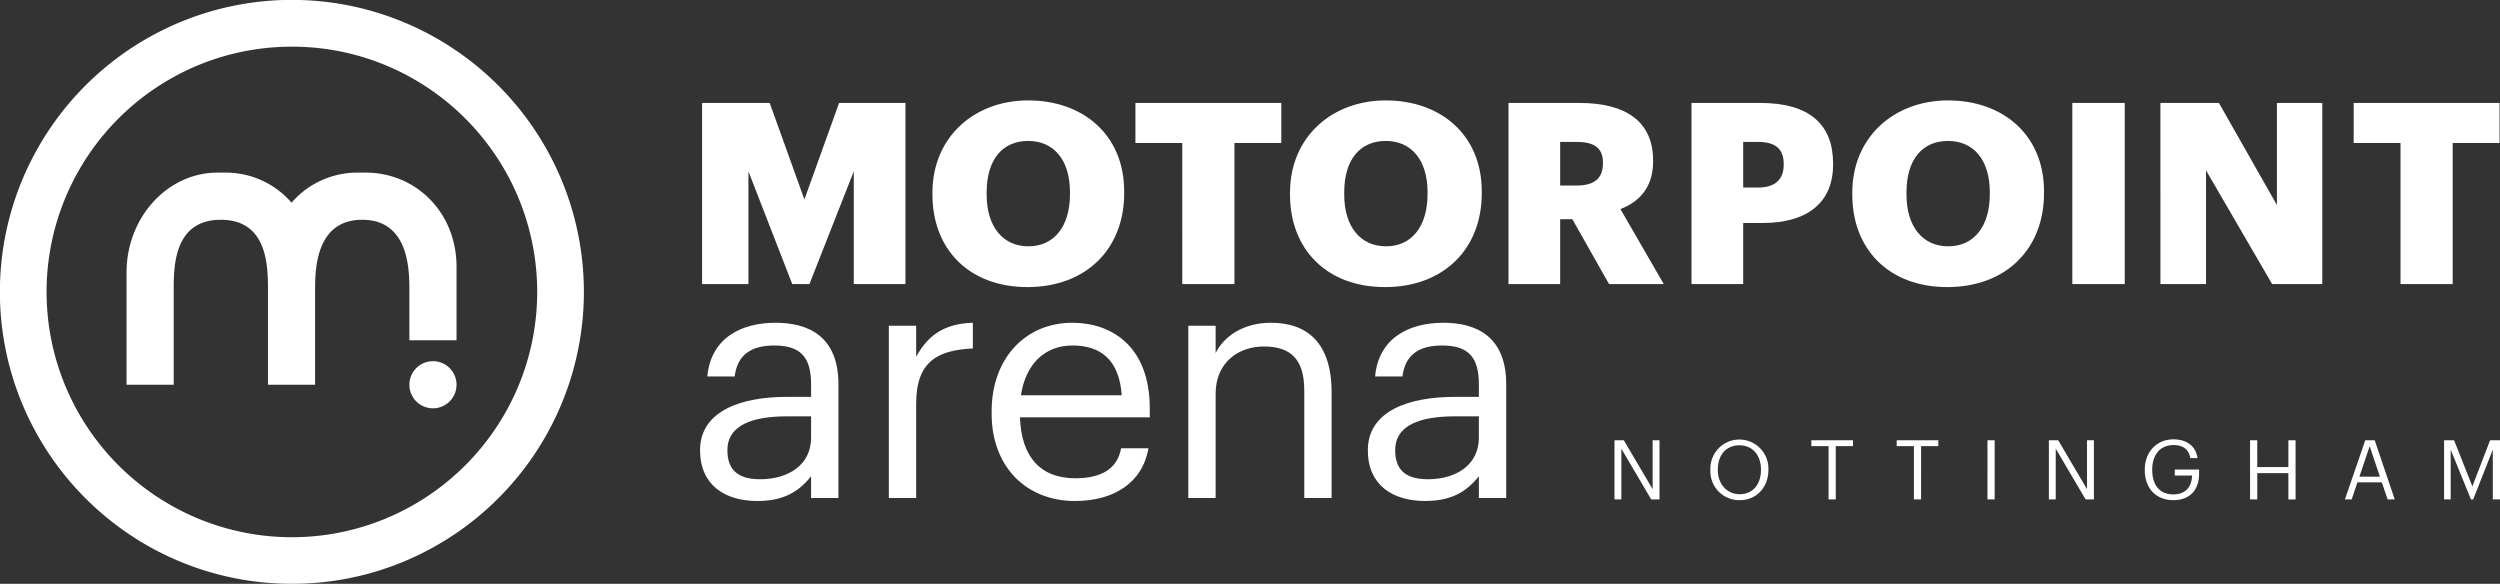
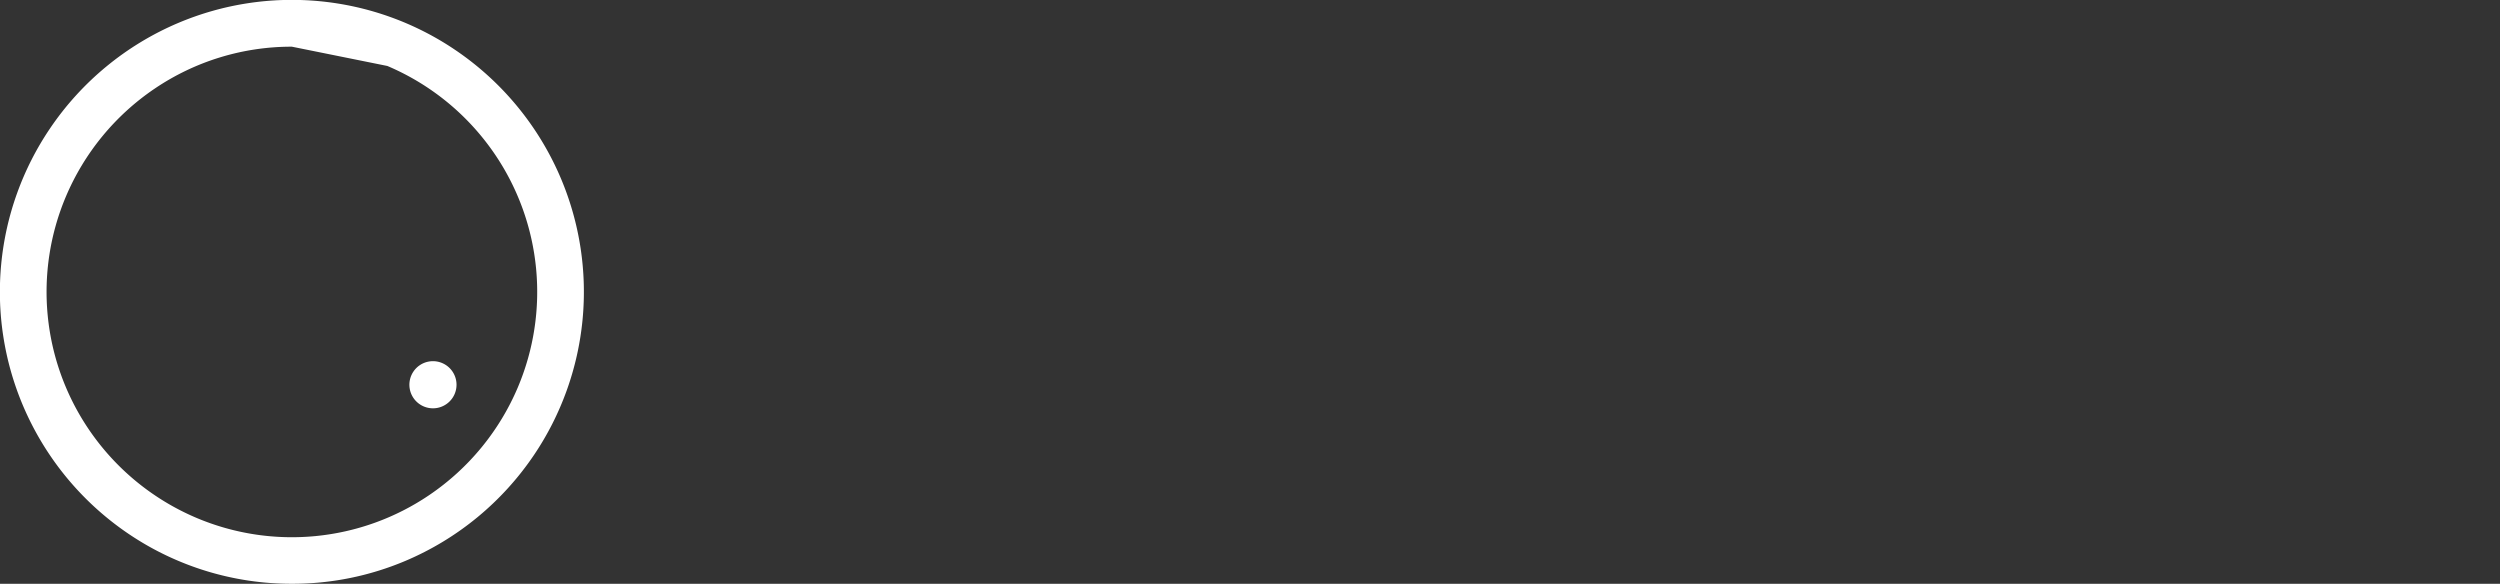
<svg xmlns="http://www.w3.org/2000/svg" id="Group_6" data-name="Group 6" width="593" height="138.472" viewBox="0 0 593 138.472">
  <rect x="0" y="0" width="593" height="138.472" fill="#333333" stroke="none" />
  <defs>
    <clipPath id="clip-path">
      <rect id="Rectangle_5" data-name="Rectangle 5" width="593" height="138.472" fill="none" />
    </clipPath>
  </defs>
  <g id="Group_5" data-name="Group 5" clip-path="url(#clip-path)">
-     <path id="Subtraction_1" data-name="Subtraction 1" d="M10881.236,4204.474a68.929,68.929,0,0,1-38.711-11.825,69.452,69.452,0,0,1-25.084-30.463,69.142,69.142,0,0,1,6.384-65.66,69.427,69.427,0,0,1,30.462-25.085,69.147,69.147,0,0,1,65.659,6.383,69.423,69.423,0,0,1,25.084,30.461,69.154,69.154,0,0,1-6.383,65.662,69.423,69.423,0,0,1-30.463,25.085A68.781,68.781,0,0,1,10881.236,4204.474Zm0-127.4a57.892,57.892,0,0,0-32.522,9.934,58.344,58.344,0,0,0-21.074,25.592,58.088,58.088,0,0,0,5.363,55.162,58.34,58.34,0,0,0,25.591,21.073,58.086,58.086,0,0,0,55.164-5.363,58.319,58.319,0,0,0,21.073-25.591,58.093,58.093,0,0,0-5.362-55.161,58.351,58.351,0,0,0-25.591-21.074A57.806,57.806,0,0,0,10881.236,4077.069Z" transform="translate(-10812 -4066)" fill="#fff" />
-     <path id="Path_16" data-name="Path 16" d="M90.75,56.792V39.385c0-13.014-9.7-22.364-21.563-22.364H67a20.612,20.612,0,0,0-15.383,7.13,20.616,20.616,0,0,0-15.383-7.13H34.042c-11.859,0-21.563,10.649-21.563,23.663V67.34H23.66V44.976c0-5.59,0-16.771,11.181-16.771s11.183,11.18,11.183,16.771V67.34H57.2V44.976c0-4.621,0-16.771,11.183-16.771s11.181,12.15,11.181,16.771V56.792Z" transform="translate(17.54 23.924)" fill="#fff" />
+     <path id="Subtraction_1" data-name="Subtraction 1" d="M10881.236,4204.474a68.929,68.929,0,0,1-38.711-11.825,69.452,69.452,0,0,1-25.084-30.463,69.142,69.142,0,0,1,6.384-65.66,69.427,69.427,0,0,1,30.462-25.085,69.147,69.147,0,0,1,65.659,6.383,69.423,69.423,0,0,1,25.084,30.461,69.154,69.154,0,0,1-6.383,65.662,69.423,69.423,0,0,1-30.463,25.085A68.781,68.781,0,0,1,10881.236,4204.474Zm0-127.4a57.892,57.892,0,0,0-32.522,9.934,58.344,58.344,0,0,0-21.074,25.592,58.088,58.088,0,0,0,5.363,55.162,58.34,58.34,0,0,0,25.591,21.073,58.086,58.086,0,0,0,55.164-5.363,58.319,58.319,0,0,0,21.073-25.591,58.093,58.093,0,0,0-5.362-55.161,58.351,58.351,0,0,0-25.591-21.074Z" transform="translate(-10812 -4066)" fill="#fff" />
    <path id="Path_17" data-name="Path 17" d="M51.438,40.093a5.59,5.59,0,1,1-6.591-4.366,5.59,5.59,0,0,1,6.591,4.366" transform="translate(56.738 50.057)" fill="#fff" />
-     <path id="Path_18" data-name="Path 18" d="M69.23,10.5H85.268L93.5,33.392,101.731,10.5h15.737V53.456H105.214V26.724L94.7,53.456H90.615L80.223,26.724V53.456H69.23ZM169.35,31.47v.481c0,13.214-9.071,22.227-22.949,22.227s-22.528-9.014-22.528-21.929v-.481c0-13.1,9.853-21.866,22.708-21.866,13.1,0,22.768,8.232,22.768,21.568m-12.855.18c0-7.63-3.846-12.136-9.913-12.136s-9.853,4.385-9.853,12.2v.479c0,7.811,3.967,12.316,9.913,12.316,6.067,0,9.853-4.686,9.853-12.374ZM183.13,53.456h12.376V20H206.62V10.5h-34.6V20h11.114ZM254.167,31.47v.481c0,13.214-9.071,22.227-22.949,22.227s-22.53-9.014-22.53-21.929v-.481c0-13.1,9.853-21.866,22.711-21.866,13.1,0,22.768,8.232,22.768,21.568m-12.858.18c0-7.63-3.844-12.136-9.911-12.136s-9.853,4.385-9.853,12.2v.479c0,7.811,3.964,12.316,9.913,12.316,6.067,0,9.851-4.686,9.851-12.374Zm56.027,21.806H284.361l-8.71-15.379h-2.884V53.456H260.51V10.5h16.822c11.234,0,17.481,4.568,17.481,13.639v.238c0,6.129-3.245,9.555-7.751,11.3ZM282.917,24.621c0-3.486-2.163-4.866-6.127-4.866h-4.024V30.087h3.964c4.145,0,6.187-1.742,6.187-5.225Zm54.589.241V25.1c0,9.011-6.069,13.877-16.7,13.877h-4.623V53.456H303.922V10.5h16.343c11.773,0,17.24,5.23,17.24,14.361m-11.715.058c0-3.664-2.163-5.165-6.007-5.165h-3.6V30.568h3.541c3.967,0,6.069-1.862,6.069-5.408Zm61.745,6.55v.481c0,13.214-9.071,22.227-22.949,22.227S342.06,45.165,342.06,32.249v-.481c0-13.1,9.853-21.866,22.708-21.866,13.1,0,22.768,8.232,22.768,21.568m-12.858.18c0-7.63-3.844-12.136-9.911-12.136s-9.853,4.385-9.853,12.2v.479c0,7.811,3.967,12.316,9.913,12.316,6.067,0,9.851-4.686,9.851-12.374ZM394.25,53.456h12.434V10.5H394.25Zm20.9,0h10.813V26.483l15.679,26.973h11.9V10.5H442.781V34.713L429.024,10.5H415.147Zm56.948,0h12.374V20h11.116V10.5h-34.6V20H472.1Z" transform="translate(97.304 13.918)" fill="#fff" />
-     <path id="Path_19" data-name="Path 19" d="M82.627,74.1c6.019,0,9.692-2.033,12.737-5.86V73.4h6.488V46.44c0-11.409-7.111-14.614-14.926-14.614-7.893,0-15.316,3.44-16.175,12.737h6.485c.625-5,3.75-7.344,9.377-7.344,6.252,0,8.751,2.735,8.751,9.22V49.41H89.5c-10.471,0-20.473,3.2-20.473,12.658,0,8.362,6.016,12.035,13.6,12.035m.625-5.157c-5.7,0-7.736-2.658-7.736-6.877,0-6.016,6.019-8.049,14.224-8.049h5.624V59.1c0,6.329-5.234,9.846-12.112,9.846M113.807,73.4h6.485V50.972c0-10.079,5.237-12.658,13.442-13.05v-6.1c-7.346.236-10.863,3.44-13.442,8.049v-7.34h-6.485Zm44.151.7c9.22,0,16.021-4.3,17.426-12.5H168.9c-.859,4.768-4.532,7.113-10.861,7.113-8.362,0-12.817-5.16-13.129-14.457H175.7v-2.11c0-14.614-8.908-20.319-18.364-20.319-11.253,0-19.146,8.6-19.146,20.942v.625c0,12.583,8.205,20.709,19.771,20.709M145.142,49.018c1.1-7.267,5.55-11.8,12.191-11.8,6.721,0,11.1,3.361,11.722,11.8ZM184.84,73.4h6.485V48.629c0-7.346,5.393-11.176,11.409-11.176,6.565,0,9.612,3.2,9.612,10.394V73.4h6.485V48.316c0-11.878-5.939-16.49-14.378-16.49-6.721,0-11.253,3.361-13.129,7.19V32.531H184.84Zm56.186.7c6.016,0,9.689-2.033,12.737-5.86V73.4h6.485V46.44c0-11.409-7.111-14.614-14.924-14.614-7.892,0-15.318,3.44-16.177,12.737h6.485c.625-5,3.753-7.344,9.379-7.344,6.252,0,8.751,2.735,8.751,9.22V49.41H247.9c-10.471,0-20.476,3.2-20.476,12.658,0,8.362,6.019,12.035,13.6,12.035m.625-5.157c-5.706,0-7.736-2.658-7.736-6.877,0-6.016,6.016-8.049,14.221-8.049h5.627V59.1c0,6.329-5.234,9.846-12.112,9.846" transform="translate(97.025 44.732)" fill="#fff" />
-     <path id="Path_20" data-name="Path 20" d="M159.2,57.573h1.629V45.538l7.089,12.035h1.96V43.539h-1.626v11.6l-6.834-11.6H159.2Zm29.7.176c4.085,0,6.81-3.178,6.81-7.144v-.156a6.882,6.882,0,1,0-13.757.038v.159a6.837,6.837,0,0,0,6.947,7.1m0-1.41c-2.925,0-5.184-2.317-5.184-5.713v-.159c0-3.336,1.886-5.732,5.145-5.732,3.24,0,5.085,2.552,5.085,5.694v.156c0,3.4-1.924,5.754-5.047,5.754m21.084,1.234h1.706V44.93h4.085V43.54H205.9v1.39h4.082Zm20.24,0h1.706V44.93h4.082V43.54h-9.87v1.39h4.082Zm17.452,0h1.706V43.539h-1.706Zm14.565,0h1.626V45.538l7.089,12.035h1.963V43.539h-1.629v11.6l-6.834-11.6h-2.216Zm29.545.176c3.591,0,6.084-2.155,6.084-6.221V50.489H292.1V51.9h4.1c-.058,2.495-1.374,4.479-4.417,4.479-3.3,0-5.028-2.278-5.028-5.752V50.47c0-3.437,1.845-5.795,5.066-5.795,2.042,0,3.575.866,3.967,3.1h1.706c-.431-3.161-2.923-4.455-5.711-4.455-4.027,0-6.793,3.062-6.793,7.166v.156c0,4.1,2.473,7.1,6.793,7.1m18.179-.176h1.706V51.331h7.383v6.242h1.706V43.539H319.05V49.9h-7.383V43.54h-1.706Zm22.5,0h1.609l1.354-4.044h5.79l1.374,4.044h1.689l-4.751-14.034H337.29Zm5.869-12.622,2.434,7.226H335.9ZM355.98,57.566h1.568V45.755l4.811,11.818h.529l4.655-11.818V57.573h1.706V43.539h-2.355l-4.2,10.933-4.34-10.933h-2.372Z" transform="translate(223.754 60.892)" fill="#fff" />
  </g>
</svg>